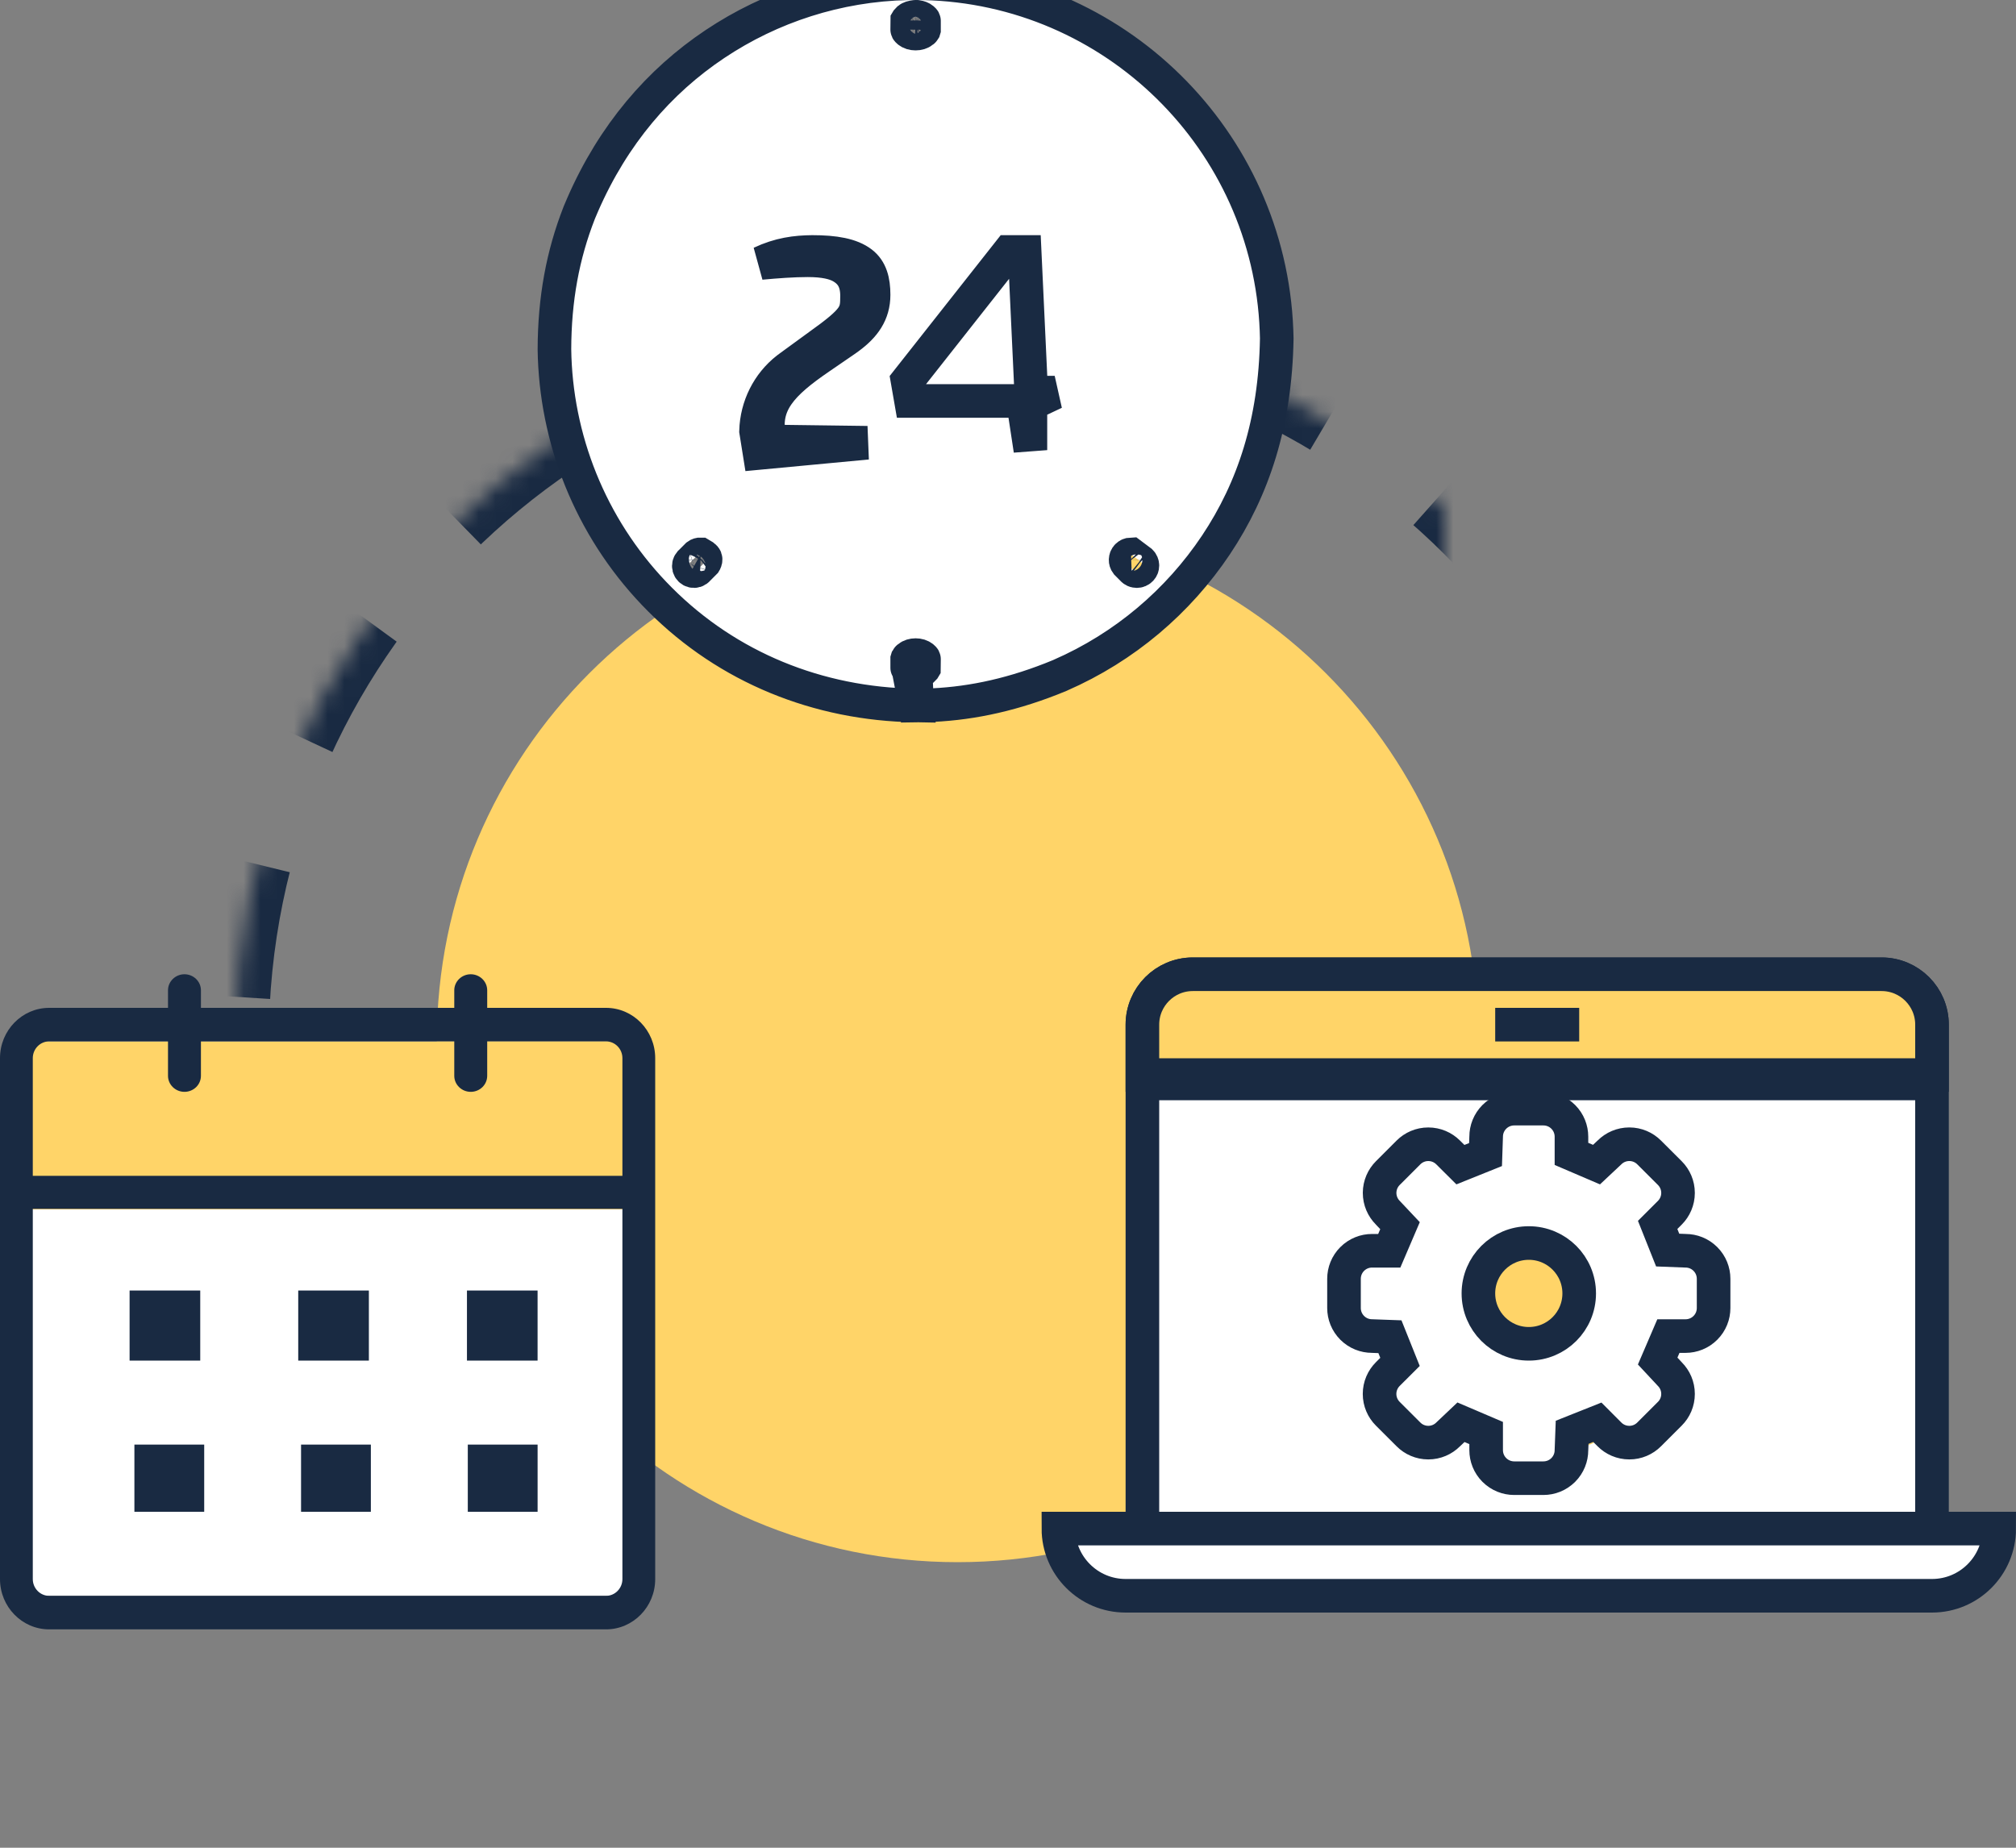
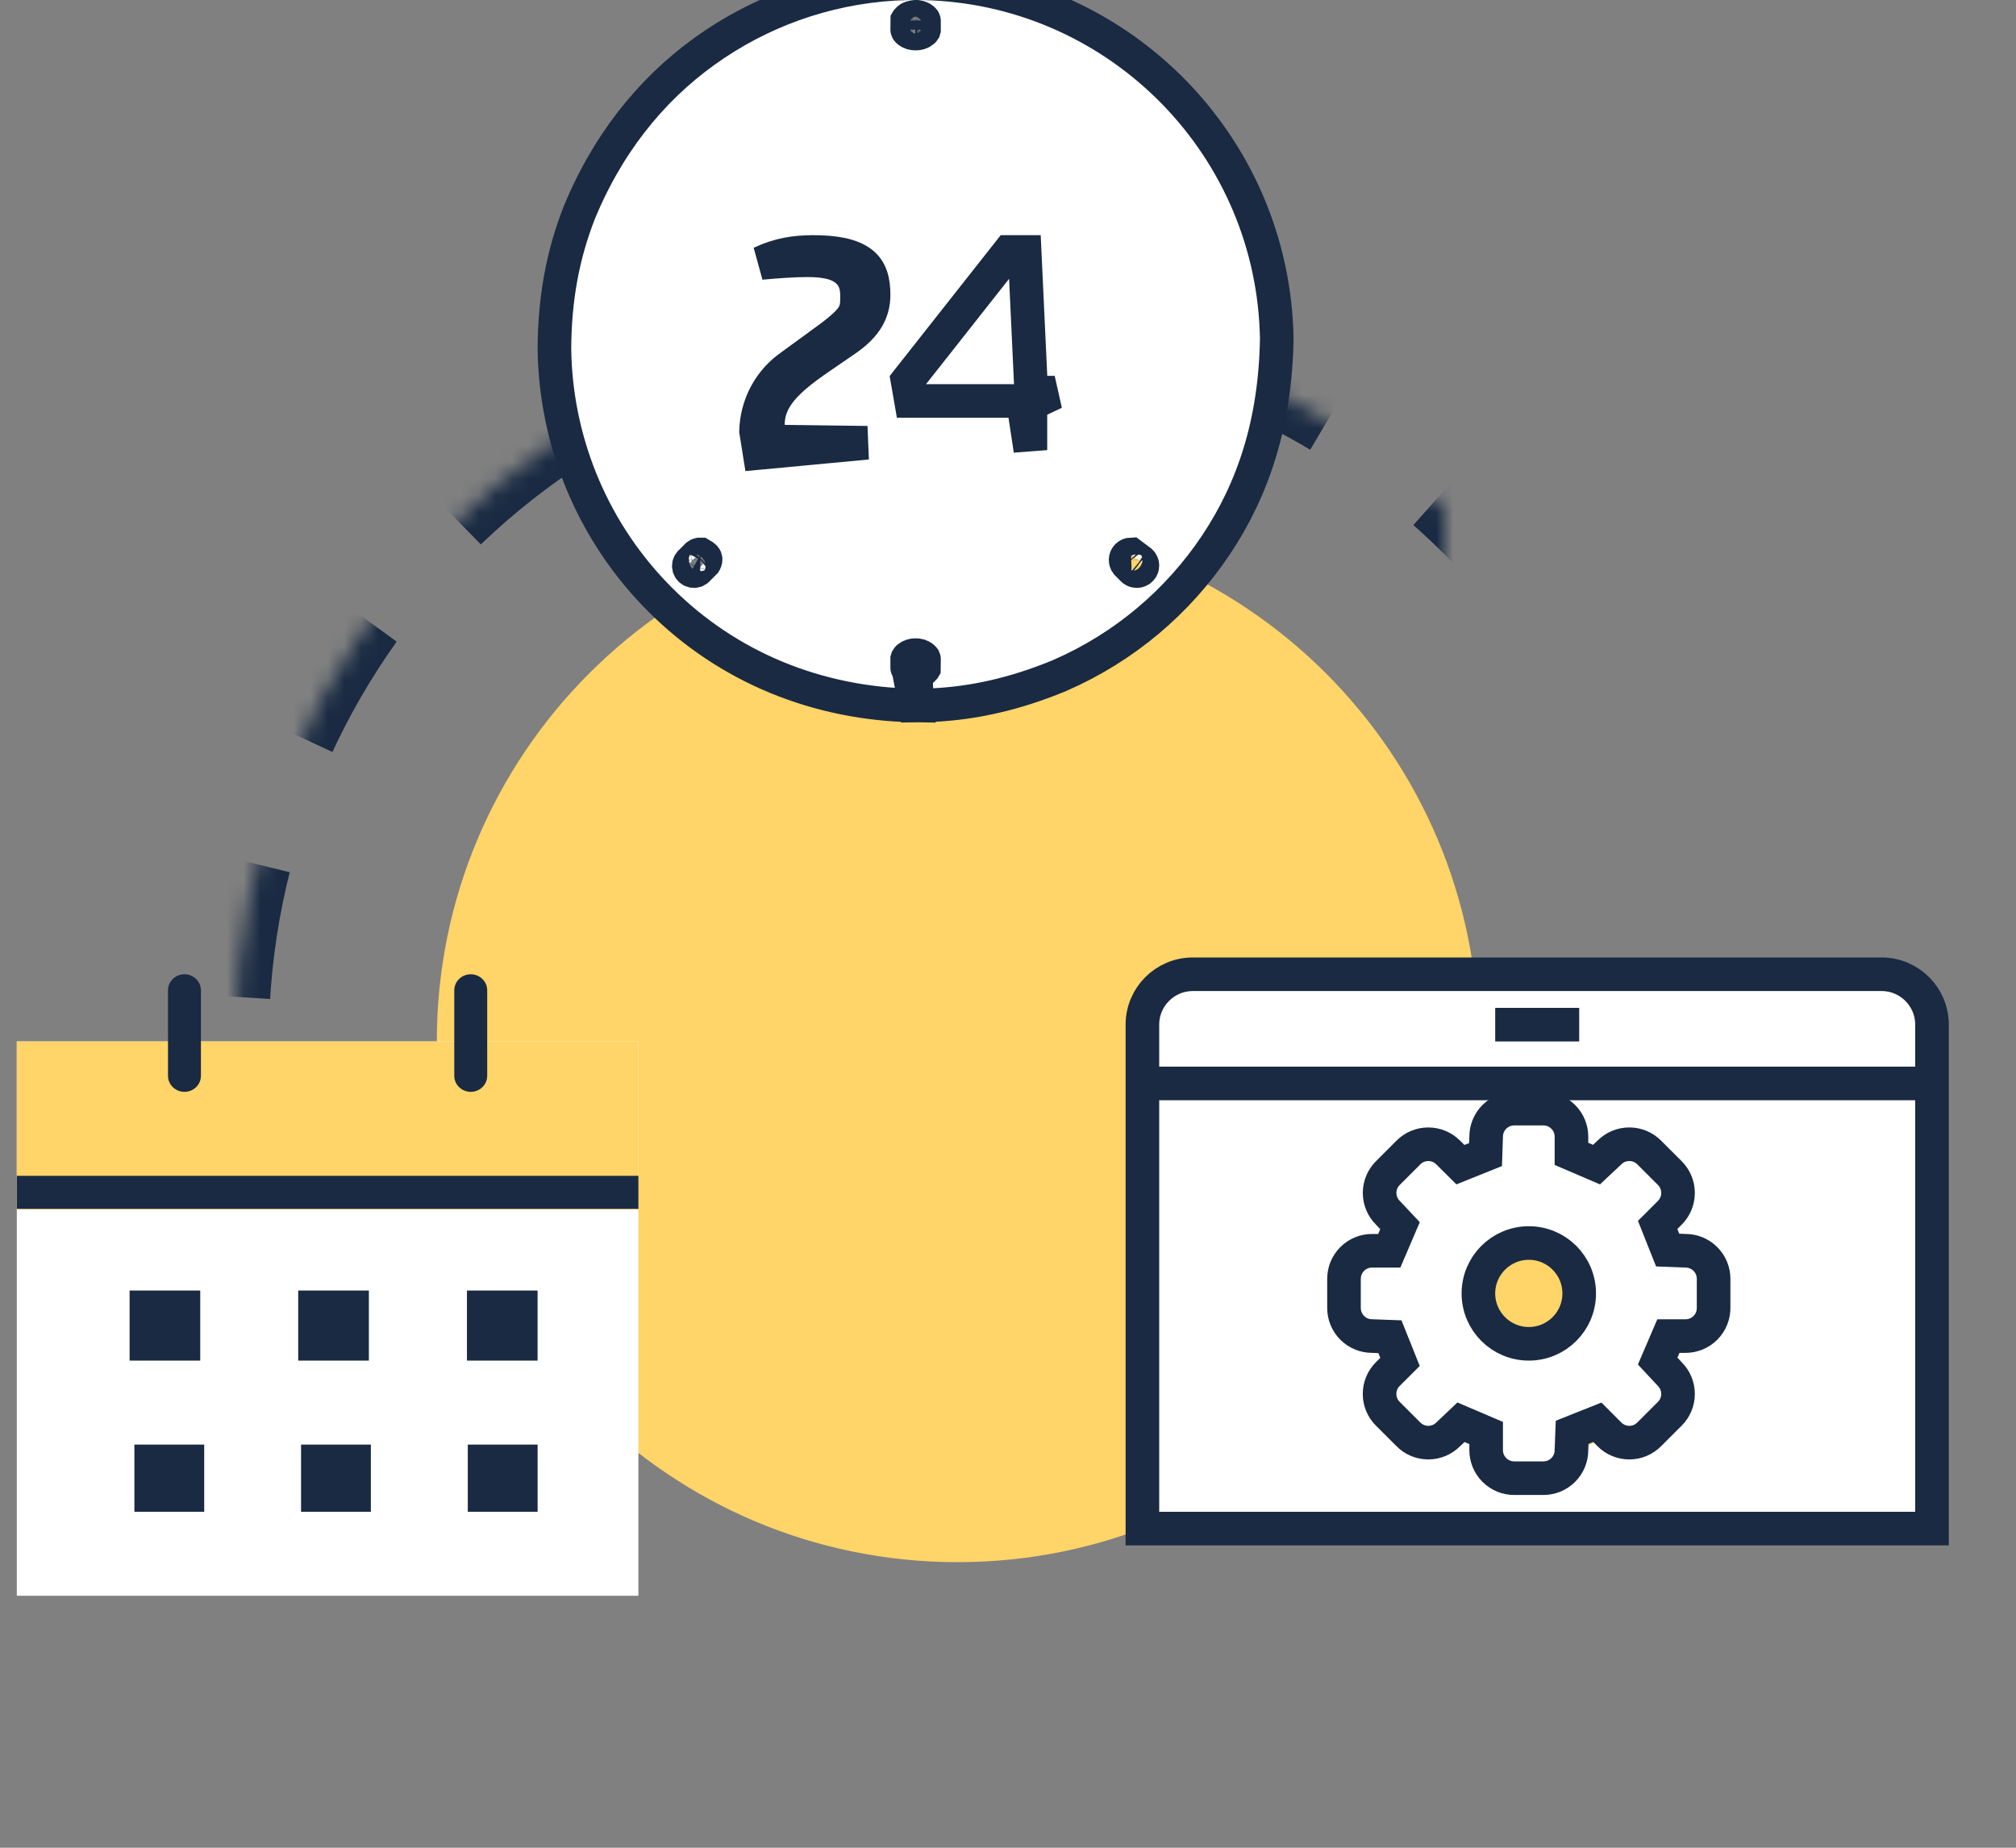
<svg xmlns="http://www.w3.org/2000/svg" xmlns:xlink="http://www.w3.org/1999/xlink" width="120px" height="110px" viewBox="0 0 120 110" version="1.1">
  <rect x="0" y="0" width="120" height="110" fill="#808080" stroke="none" />
  <title>mod4-pic1-20220627</title>
  <defs>
    <path d="M57,105 C80.748,105 100,85.748 100,62 C100,38.252 80.748,19 57,19 C33.252,19 14,38.252 14,62 C14,85.748 33.252,105 57,105 Z" id="path-1" />
    <mask id="mask-2" maskContentUnits="userSpaceOnUse" maskUnits="objectBoundingBox" x="0" y="0" width="86" height="86" fill="white">
      <use xlink:href="#path-1" />
    </mask>
  </defs>
  <g id="mod4-pic1-20220627" stroke="none" stroke-width="1" fill="none" fill-rule="evenodd">
    <use id="椭圆形备份-28" stroke="#192A42" mask="url(#mask-2)" stroke-width="4" stroke-dasharray="8" xlink:href="#path-1" />
    <path d="M57,93 C74.121,93 88,79.121 88,62 C88,44.879 74.121,31 57,31 C39.879,31 26,44.879 26,62 C26,79.121 39.879,93 57,93 Z" id="椭圆形备份-29" fill="#FFD468" />
    <g id="编组-11" transform="translate(0, 58)">
      <rect id="矩形" fill="#FFFFFF" x="1" y="4" width="37" height="33" />
      <rect id="矩形备份-19" fill="#FFD468" x="1" y="4" width="37" height="10" />
-       <path d="M36.074,39 L2.926,39 C1.313,39 0,37.658 0,36.008 L0,4.992 C0,3.342 1.313,2 2.926,2 L36.074,2 C37.687,2 39,3.342 39,4.992 L39,36.008 C39,37.658 37.687,39 36.074,39 Z M2.926,3.996 C2.39,3.996 1.952,4.444 1.952,4.992 L1.952,36.008 C1.952,36.556 2.39,37.004 2.926,37.004 L36.074,37.004 C36.61,37.004 37.048,36.556 37.048,36.008 L37.048,4.992 C37.048,4.444 36.61,3.996 36.074,3.996 L2.926,3.996 Z" id="形状" fill="#192A42" fill-rule="nonzero" />
      <path d="M1,12 L38,12 L38,13.967 L1,13.967 L1,12 Z M7.714,18.828 L11.919,18.828 L11.919,23 L7.714,23 L7.714,18.828 Z M17.752,18.828 L21.957,18.828 L21.957,23 L17.752,23 L17.752,18.828 Z M27.795,18.828 L31.999,18.828 L31.999,23 L27.795,23 L27.795,18.828 Z" id="形状" fill="#192A42" fill-rule="nonzero" />
      <path d="M8,28 L12.155,28 L12.155,32 L8,32 L8,28 Z M17.92,28 L22.075,28 L22.075,32 L17.92,32 L17.92,28 Z M27.845,28 L32,28 L32,32 L27.845,32 L27.845,28 Z" id="形状" fill="#192A42" fill-rule="nonzero" />
      <path d="M10.98,7 C10.44,7 10,6.571 10,6.046 L10,0.954 C10,0.429 10.44,0 10.98,0 C11.52,0 11.96,0.429 11.96,0.954 L11.96,6.046 C11.96,6.576 11.52,7 10.98,7 Z M28.02,7 C27.48,7 27.04,6.571 27.04,6.046 L27.04,0.954 C27.04,0.429 27.48,0 28.02,0 C28.56,0 29,0.429 29,0.954 L29,6.046 C29,6.576 28.56,7 28.02,7 Z" id="形状" fill="#192A42" fill-rule="nonzero" />
    </g>
    <g id="编组-2备份-6" transform="translate(62, 57)" stroke-width="2">
      <path d="M50,1 C50.828,1 51.578,1.336 52.121,1.879 C52.664,2.422 53,3.172 53,4 L53,4 L53,34 L6,34 L6,4 C6,3.172 6.336,2.422 6.879,1.879 C7.422,1.336 8.172,1 9,1 L9,1 Z" id="矩形备份-26" stroke="#192A42" fill="#FFFFFF" />
-       <path d="M50,1 C50.828,1 51.578,1.336 52.121,1.879 C52.664,2.422 53,3.172 53,4 L53,4 L53,7 L6,7 L6,4 C6,3.172 6.336,2.422 6.879,1.879 C7.422,1.336 8.172,1 9,1 L9,1 Z" id="矩形备份-28" stroke="#192A42" fill="#FFD468" />
      <line x1="6" y1="7.5" x2="52" y2="7.5" id="直线-2备份-12" stroke="#192A42" />
      <line x1="27" y1="4" x2="32" y2="4" id="直线-2备份-13" stroke="#192A42" />
-       <path d="M57,34 C57,35.105 56.552,36.105 55.828,36.828 C55.105,37.552 54.105,38 53,38 L53,38 L5,38 C3.895,38 2.895,37.552 2.172,36.828 C1.448,36.105 1,35.105 1,34 L1,34 Z" id="矩形" stroke="#192A42" fill="#FFFFFF" />
      <g id="编组-13备份-12" transform="translate(28.359, 19.812) scale(-1, 1) rotate(-330) translate(-28.359, -19.812) translate(21.846, 10.663)" stroke="#FFD468" stroke-linecap="round">
        <g id="编组-3" transform="translate(6.763, 5.225) rotate(21) translate(-6.763, -5.225) translate(3.139, 1.019)">
          <line x1="0.843" y1="0.843" x2="5.185" y2="5.185" id="直线-7" transform="translate(3.014, 3.014) rotate(-34) translate(-3.014, -3.014) " />
          <line x1="3.1" y1="7.736" x2="6.574" y2="4.262" id="直线-7备份" transform="translate(4.837, 5.999) rotate(-34) translate(-4.837, -5.999) " />
        </g>
        <path d="M6.514,5.27 C2.916,5.27 7.88818251e-13,8.186 7.88818251e-13,11.784 C7.88818251e-13,15.381 2.916,18.298 6.514,18.298 C10.111,18.298 13.028,15.381 13.028,11.784" id="路径" />
      </g>
    </g>
    <g id="编组-16备份" transform="translate(80.942, 67.422)" stroke="#192A42" stroke-width="2">
      <path d="M10.928,-1.422 C11.355,-1.422 11.782,-1.259 12.108,-0.933 C12.434,-0.607 12.597,-0.179 12.597,0.247 L12.597,0.247 L12.597,1.271 L14.088,1.91 L14.862,1.184 C15.163,0.883 15.581,0.697 16.041,0.697 C16.502,0.697 16.918,0.883 17.22,1.185 L17.22,1.185 L18.45,2.413 C18.755,2.717 18.941,3.134 18.941,3.596 C18.941,4.057 18.754,4.474 18.451,4.778 L18.451,4.778 L17.728,5.5 L18.324,6.998 L19.389,7.039 C19.816,7.039 20.244,7.202 20.569,7.528 C20.895,7.854 21.058,8.281 21.058,8.709 L21.058,8.709 L21.058,10.448 C21.058,10.875 20.896,11.302 20.57,11.628 C20.243,11.955 19.816,12.118 19.389,12.118 L19.389,12.118 L18.367,12.118 L17.729,13.605 L18.452,14.381 C18.754,14.683 18.941,15.1 18.941,15.561 C18.941,16.023 18.755,16.44 18.452,16.742 L18.452,16.742 L17.223,17.97 C16.92,18.275 16.499,18.463 16.04,18.461 C15.576,18.461 15.159,18.273 14.858,17.97 L14.858,17.97 L14.139,17.249 L12.637,17.847 L12.597,18.909 C12.597,19.335 12.434,19.764 12.106,20.092 C11.78,20.415 11.355,20.578 10.928,20.578 L10.928,20.578 L9.189,20.578 C8.762,20.578 8.336,20.415 8.009,20.09 C7.682,19.764 7.519,19.335 7.519,18.909 L7.519,18.909 L7.519,17.888 L6.021,17.248 L5.257,17.971 C4.955,18.274 4.537,18.461 4.076,18.461 C3.615,18.461 3.197,18.274 2.897,17.972 L2.897,17.972 L1.665,16.742 C1.363,16.441 1.175,16.022 1.175,15.562 C1.175,15.1 1.363,14.682 1.666,14.379 L1.666,14.379 L2.392,13.655 L1.792,12.156 L0.728,12.117 C0.3,12.117 -0.126,11.954 -0.453,11.628 C-0.779,11.301 -0.942,10.874 -0.942,10.448 L-0.942,10.448 L-0.942,8.709 C-0.942,8.281 -0.779,7.854 -0.453,7.528 C-0.127,7.202 0.3,7.039 0.729,7.039 L0.729,7.039 L1.752,7.04 L2.392,5.545 L1.667,4.775 C1.365,4.473 1.177,4.055 1.177,3.59 C1.18,3.13 1.366,2.716 1.667,2.415 L1.667,2.415 L2.897,1.185 C3.199,0.884 3.615,0.698 4.075,0.698 C4.536,0.698 4.954,0.884 5.254,1.184 L5.254,1.184 L5.987,1.913 L7.483,1.312 L7.519,0.247 C7.519,-0.179 7.683,-0.607 8.008,-0.933 C8.335,-1.259 8.761,-1.422 9.189,-1.422 L9.189,-1.422 Z" id="路径" fill="#FFFFFF" />
      <path d="M10.059,6.578 C10.887,6.578 11.637,6.914 12.18,7.457 C12.723,8 13.058,8.75 13.058,9.578 C13.058,10.407 12.723,11.157 12.18,11.7 C11.637,12.242 10.887,12.578 10.059,12.578 C9.23,12.578 8.48,12.242 7.937,11.7 C7.394,11.157 7.058,10.407 7.058,9.578 C7.058,8.75 7.394,8 7.937,7.457 C8.48,6.914 9.23,6.578 10.059,6.578 Z" id="路径" fill="#FFD468" />
    </g>
    <rect id="矩形" stroke="#192A42" stroke-width="2" fill="#FFFFFF" fill-rule="nonzero" x="52" y="12" width="13" height="17" />
    <path d="M54.502,-0.999 L54.963,-0.995 C60.648,-0.868 65.788,1.461 69.565,5.174 C73.348,8.893 75.762,13.999 75.983,19.669 L75.997,20.13 L75.997,20.164 C75.917,25.129 74.612,29.098 72.378,32.443 C70.138,35.796 66.956,38.52 63.109,40.2 L63.101,40.204 L63.093,40.208 L62.565,40.421 C59.935,41.45 57.489,41.929 55.07,41.993 L54.587,42 L54.503,40.003 C54.677,39.989 54.821,39.951 54.923,39.866 C54.941,39.851 54.961,39.835 54.976,39.817 L54.994,39.787 L55,39.238 C54.999,39.191 54.956,39.161 54.923,39.134 C54.815,39.044 54.663,39 54.5,39 C54.337,39 54.185,39.044 54.077,39.134 C54.055,39.152 54.028,39.172 54.013,39.198 L54,39.241 L54,39.759 C54,39.792 54.019,39.816 54.042,39.837 L54.077,39.866 L54.485,42 C48.684,41.913 43.326,39.731 39.298,35.702 C35.378,31.782 33.209,26.602 33.014,21.281 L33.003,20.824 L33.002,20.806 C33.01,17.795 33.496,15.176 34.478,12.667 L34.482,12.658 L34.485,12.649 L34.684,12.181 C36.507,8.007 39.223,4.85 42.557,2.622 C45.892,0.394 49.849,-0.902 54.021,-0.995 L54.502,-0.999 Z M67.323,33 C67.241,33.003 67.16,33.036 67.098,33.098 C67.036,33.16 67.003,33.242 67,33.324 C66.998,33.4 67.02,33.476 67.069,33.54 L67.069,33.54 L67.434,33.907 L67.483,33.947 C67.537,33.982 67.601,34 67.666,34 C67.751,34 67.837,33.967 67.902,33.902 C67.969,33.837 68,33.755 68,33.671 C68,33.582 67.965,33.497 67.902,33.434 L67.902,33.434 Z M41.704,33 C41.636,32.998 41.567,33.018 41.509,33.061 L41.509,33.061 L41.122,33.449 L41.075,33.492 C41.048,33.524 41.027,33.561 41.014,33.601 C40.998,33.653 40.995,33.71 41.009,33.766 C41.022,33.822 41.051,33.871 41.09,33.91 C41.129,33.949 41.178,33.978 41.234,33.991 C41.29,34.005 41.347,34.002 41.399,33.986 C41.458,33.967 41.512,33.93 41.551,33.878 L41.551,33.878 L41.939,33.488 L41.974,33.428 C41.993,33.386 42.001,33.341 42,33.296 C41.997,33.221 41.967,33.147 41.704,33 Z M48.349,15 C47.376,15.009 46.398,15.13 45.29,15.655 C46.219,15.568 47.224,15.494 48.081,15.494 C49.062,15.494 49.688,15.647 50.087,15.878 C50.706,16.235 51.014,16.765 51.014,17.611 C51.014,18.686 50.958,18.997 48.734,20.584 L48.734,20.584 L47.06,21.805 L46.856,21.956 C45.725,22.84 45.044,24.2 45.002,25.659 L45.002,25.659 L45.21,26.962 L51.625,26.358 L45.838,26.282 L45.79,26.068 C45.379,24.033 46.535,22.834 48.79,21.292 L48.79,21.292 L50.336,20.231 L50.524,20.096 C51.443,19.42 52,18.656 52,17.554 C52,16.724 51.828,16.064 51.283,15.647 C50.665,15.175 49.694,15 48.349,15 Z M60.992,15 L60.051,15 L54.017,22.655 L54.228,23.869 L60.889,23.869 L61.334,26.797 L61.334,24.055 L62.779,23.373 L61.382,23.373 L60.992,15 Z M54.521,1.001 L54.443,1.009 C54.284,1.027 54.165,1.061 54.076,1.134 C54.059,1.149 54.039,1.164 54.024,1.183 L54.006,1.213 L54,1.762 C54.001,1.809 54.044,1.839 54.076,1.866 C54.185,1.956 54.337,2 54.5,2 C54.663,2 54.815,1.956 54.924,1.866 C54.945,1.848 54.972,1.828 54.987,1.803 L55,1.76 L55,1.24 C55,1.192 54.956,1.161 54.924,1.134 C54.837,1.062 54.722,1.02 54.596,1.005 L54.521,1.001 Z" id="形状" stroke="#192A42" stroke-width="2" fill="#FFFFFF" fill-rule="nonzero" />
  </g>
</svg>